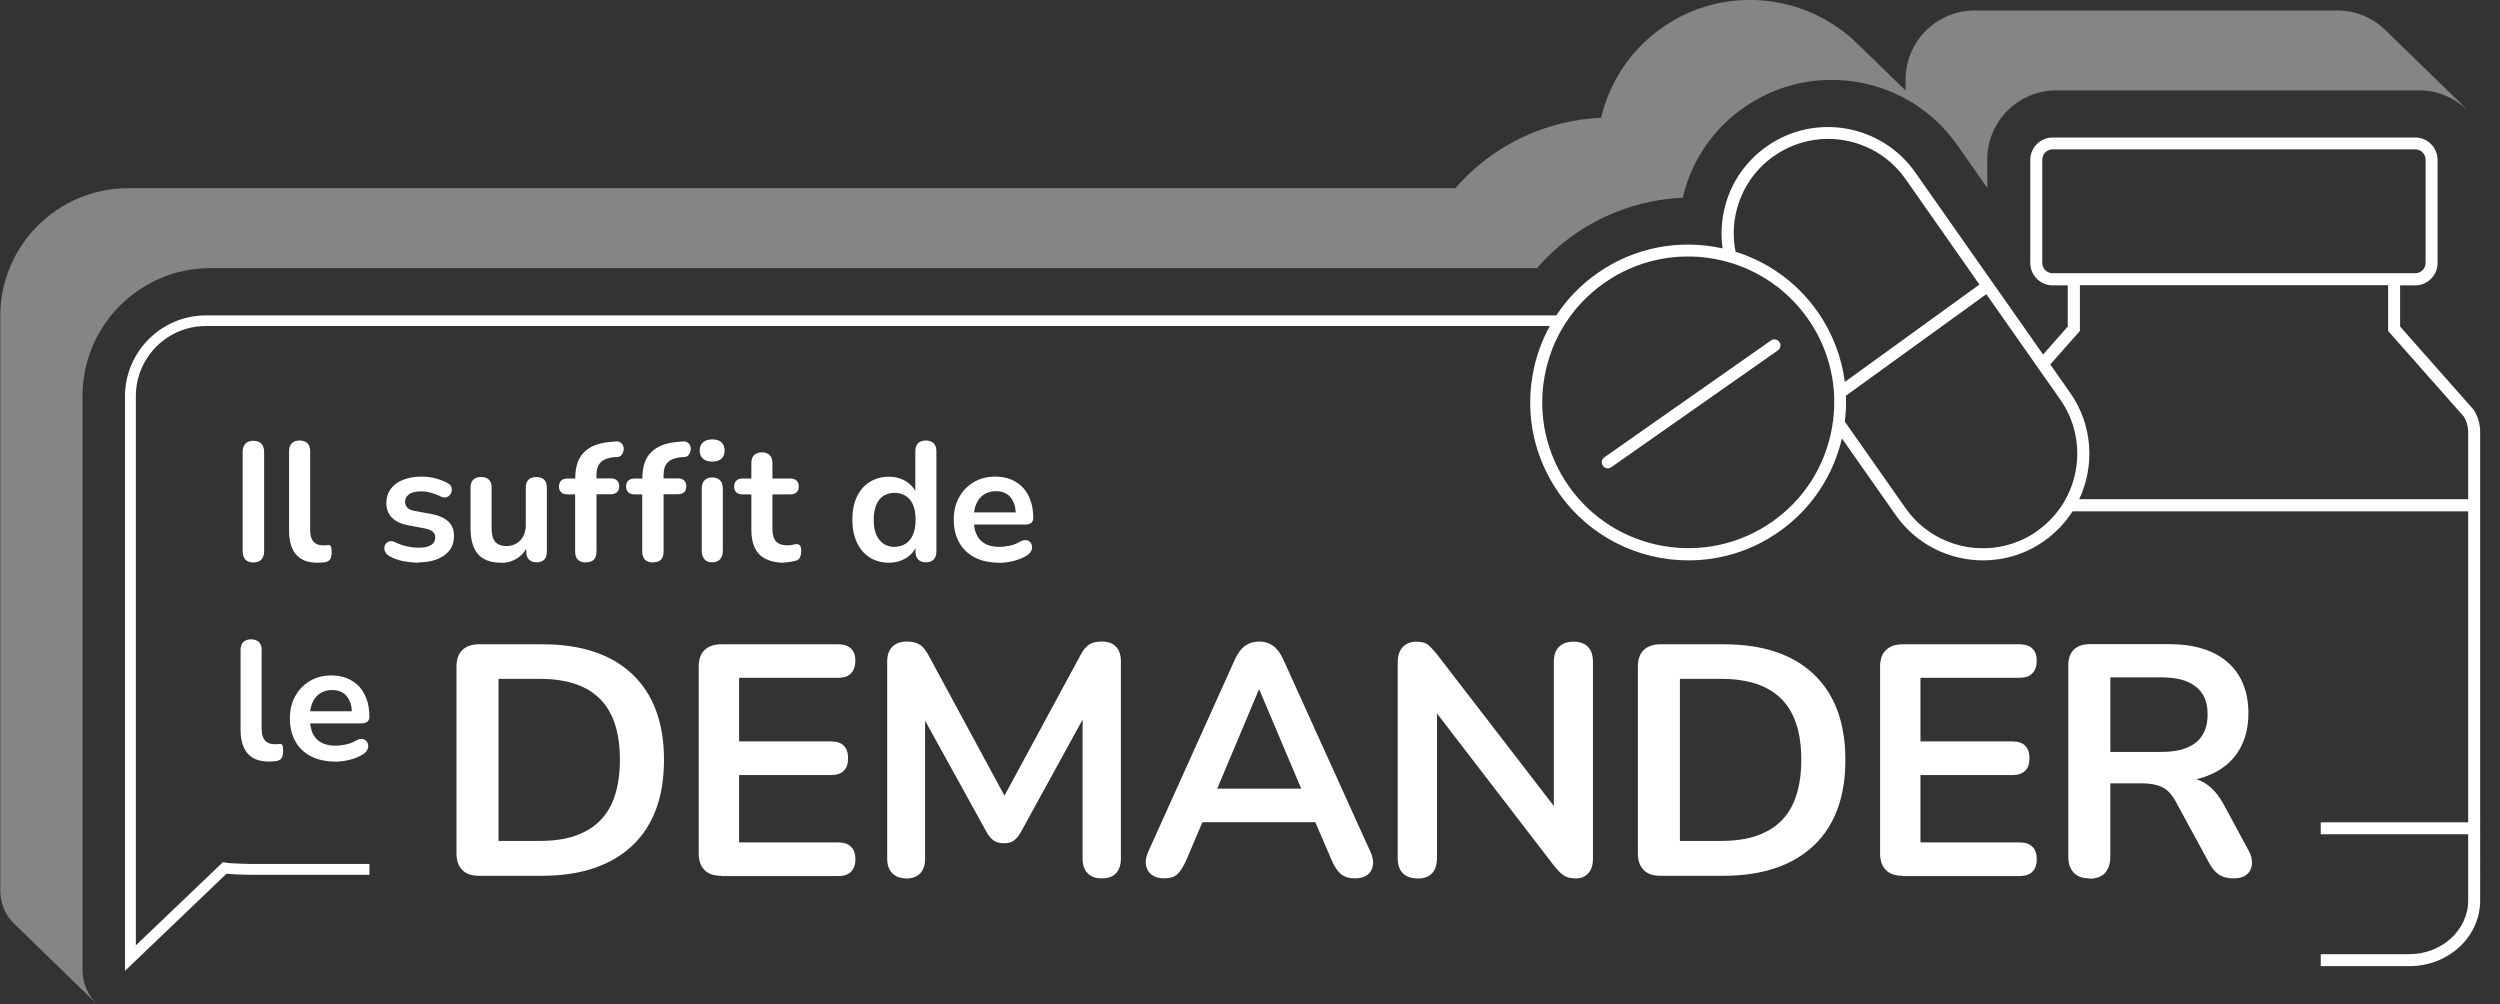
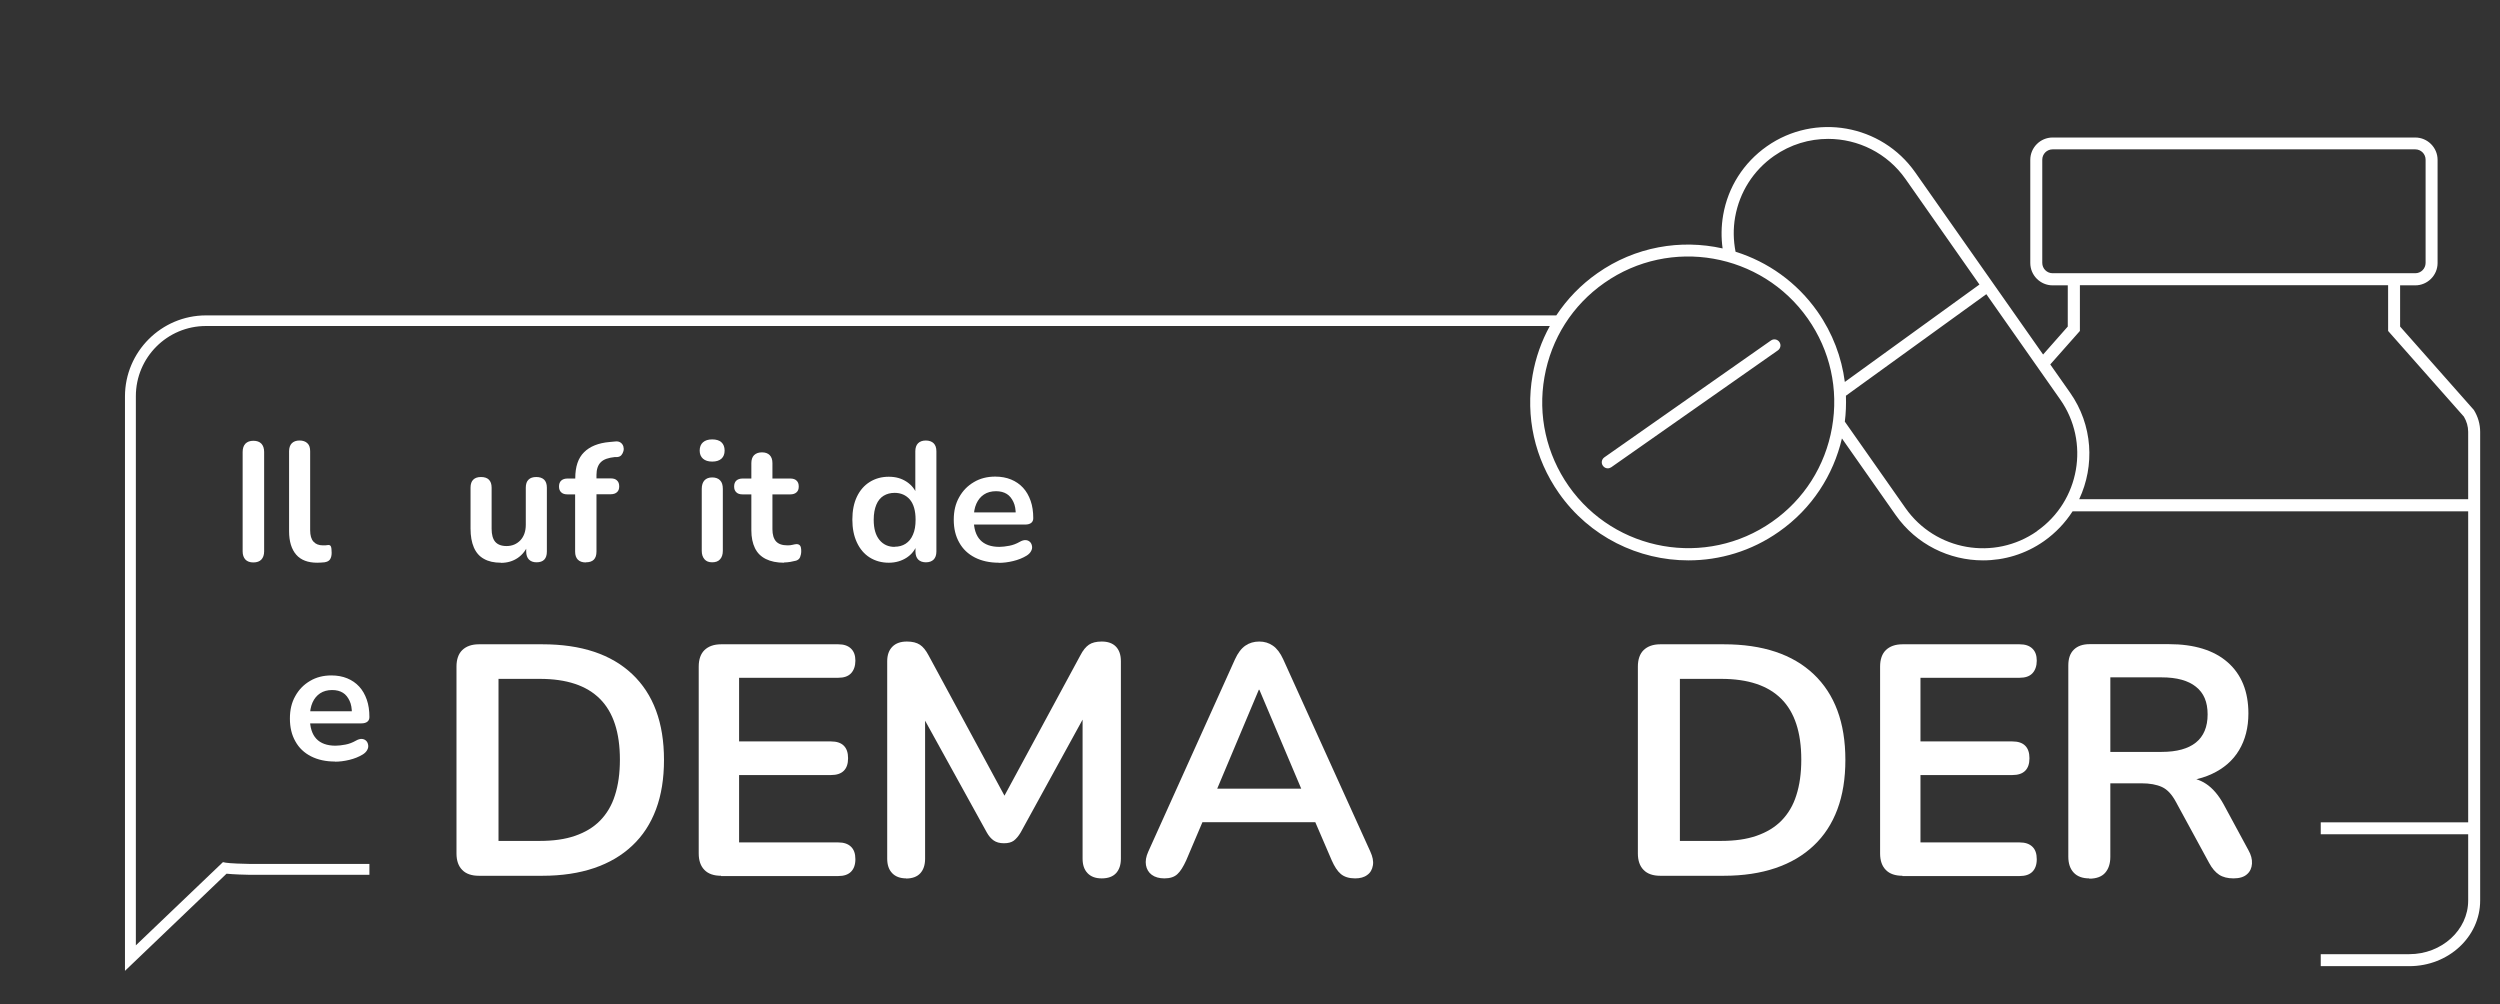
<svg xmlns="http://www.w3.org/2000/svg" id="Layer_1" data-name="Layer 1" viewBox="0 0 181.44 72.87">
  <rect x="0" y="0" width="181.44" height="72.87" fill="#333333" stroke="none" />
  <defs>
    <style>
      .cls-1 {
        fill: #fff;
      }

      .cls-2 {
        opacity: .4;
      }
    </style>
  </defs>
  <g>
    <g class="cls-2">
-       <path class="cls-1" d="M178.92,7.85s0,0,.01.01c0,0,0,0,.01.01,0,0,0,0,.01.01,0,0,0,0,.01.01s0,0,.01.01,0,0,.01.01,0,0,.01.01c0,0,0,0,.01.01,0,0,0,0,.01.01s0,0,.01.01,0,0,.01.01,0,0,.01.01c0,0,0,0,.01.01,0,0,0,0,.01.01s0,0,.01.01c0,0,0,0,.01.01s0,0,.01.01c-.91-.9-2.15-1.46-3.53-1.46h-26.32c-2.76,0-5.01,2.25-5.01,5.01v2.07l-2.18-3.11c-3.52-5.02-10.47-6.24-15.49-2.72-2.25,1.58-3.81,3.88-4.43,6.54-2.8.13-5.54,1.04-7.87,2.67-1.01.71-1.91,1.52-2.71,2.44H15.26c-5.11,0-9.27,4.16-9.27,9.27v41.69c0,.93.38,1.8,1.02,2.43,0,0,0,0-.01-.01,0,0,0,0-.01-.01,0,0,0,0-.01-.01h-.01s0-.02-.01-.02c0,0,0,0-.01-.01h-.01s0-.02-.01-.02,0,0-.01-.01c0,0,0,0-.01-.01,0,0,0,0-.01-.01h-.01s-5.8-5.64-5.8-5.64l-.04-.03c-.65-.63-1.03-1.5-1.03-2.44V22.93c0-5.11,4.16-9.27,9.27-9.27h96.33c.8-.92,1.7-1.74,2.71-2.44,2.33-1.63,5.07-2.55,7.87-2.67.63-2.65,2.18-4.96,4.43-6.54,4.47-3.14,10.47-2.51,14.22,1.21l3.44,3.34s0,0,.01.01v-.8c0-2.76,2.25-5.01,5.01-5.01h26.32c1.38,0,2.64.56,3.54,1.47,0,0,0,0,.01.01,0,0,5.76,5.6,5.76,5.6Z" />
-     </g>
+       </g>
    <path class="cls-1" d="M179.54,29.75l-5.35-6.05v-2.99h1.1c.89,0,1.62-.73,1.62-1.62v-7.49c0-.89-.73-1.62-1.62-1.62h-26.32c-.89,0-1.62.73-1.62,1.62v7.49c0,.89.73,1.62,1.62,1.62h1.1v2.99l-1.79,2.03-9.28-13.22c-2.45-3.49-7.28-4.34-10.77-1.89-1.69,1.19-2.82,2.96-3.17,4.99-.14.81-.15,1.63-.04,2.42-3.04-.68-6.35-.13-9.09,1.8h0c-1.2.84-2.2,1.88-2.98,3.06H14.95c-3.24,0-5.88,2.64-5.88,5.88v41.69l7.37-7.05c.5.05,1.4.08,1.67.08h8.7v-.79h-8.7c-.37,0-1.45-.04-1.73-.09l-.2-.04-6.32,6.04V28.75c0-2.81,2.28-5.09,5.09-5.09h97.53c-.6,1.09-1.03,2.29-1.25,3.56-.53,3.02.15,6.06,1.91,8.57,2.23,3.18,5.79,4.88,9.4,4.88,2.27,0,4.57-.67,6.57-2.08,2.4-1.68,3.95-4.12,4.57-6.77l3.9,5.56c1.5,2.14,3.9,3.29,6.34,3.29,1.53,0,3.08-.45,4.43-1.4.85-.6,1.54-1.34,2.07-2.16h28.71v22.57h-10.7v.87h10.7v4.81c0,2.14-1.92,3.89-4.27,3.89h-6.43v.87h6.43c2.84,0,5.14-2.13,5.14-4.76V31.34c0-.56-.16-1.11-.46-1.59ZM148.97,19.83c-.41,0-.75-.33-.75-.75v-7.49c0-.41.33-.75.75-.75h26.32c.41,0,.75.33.75.75v7.49c0,.41-.33.75-.75.75h-26.32ZM132.96,31.03c-.49,2.79-2.03,5.22-4.35,6.84-4.78,3.35-11.4,2.19-14.76-2.59-1.62-2.32-2.25-5.13-1.76-7.91.49-2.79,2.03-5.22,4.35-6.84,4.78-3.35,11.4-2.19,14.76,2.59,1.63,2.32,2.25,5.13,1.76,7.91ZM131.91,22.62c-1.51-2.15-3.62-3.62-5.95-4.35-.16-.82-.18-1.67-.03-2.52.32-1.8,1.32-3.38,2.82-4.43,1.2-.84,2.57-1.24,3.93-1.24,2.16,0,4.29,1.02,5.62,2.92l5.36,7.65-9.77,7.07c-.23-1.78-.88-3.53-1.98-5.1ZM147.84,38.55c-3.09,2.17-7.38,1.42-9.55-1.68l-4.4-6.27c.08-.62.1-1.25.08-1.88l10.19-7.37,5.36,7.64c2.17,3.09,1.42,7.38-1.68,9.55ZM179.13,36.23h-28.23c1.14-2.43.99-5.38-.66-7.73l-1.44-2.05,2.15-2.43v-3.32h22.37v3.32l5.5,6.22c.2.34.31.71.31,1.1v4.9ZM129.14,24.82c.14.2.09.47-.11.61l-12.09,8.48c-.08.05-.16.08-.25.08-.14,0-.27-.06-.36-.19-.14-.2-.09-.47.11-.61l12.09-8.48c.2-.14.47-.09.61.11Z" />
  </g>
  <g>
    <path class="cls-1" d="M34.75,63.56c-.52,0-.93-.14-1.2-.42-.28-.28-.42-.68-.42-1.2v-13.56c0-.52.14-.93.42-1.2s.68-.42,1.2-.42h4.62c2.81,0,4.99.72,6.52,2.17s2.3,3.52,2.3,6.22c0,1.35-.19,2.55-.58,3.59s-.96,1.92-1.72,2.63c-.76.72-1.68,1.26-2.77,1.63-1.09.37-2.34.56-3.75.56h-4.62ZM36.18,61.03h3c.99,0,1.84-.12,2.56-.37.72-.25,1.33-.61,1.81-1.1s.85-1.1,1.08-1.84c.24-.74.36-1.6.36-2.59,0-1.97-.48-3.44-1.45-4.41-.97-.97-2.42-1.45-4.36-1.45h-3v11.75Z" />
    <path class="cls-1" d="M52.33,63.56c-.52,0-.93-.14-1.2-.42-.28-.28-.42-.68-.42-1.2v-13.56c0-.52.14-.93.42-1.2s.68-.42,1.2-.42h8.51c.4,0,.7.1.92.31s.32.5.32.88-.11.7-.32.92-.52.32-.92.32h-7.2v4.62h6.67c.41,0,.72.1.93.31.21.21.31.51.31.91s-.1.7-.31.91c-.21.21-.52.31-.93.31h-6.67v4.89h7.2c.4,0,.7.1.92.31s.32.51.32.91-.11.7-.32.91c-.21.21-.52.31-.92.31h-8.51Z" />
    <path class="cls-1" d="M65.78,63.75c-.45,0-.79-.13-1.03-.38s-.36-.6-.36-1.05v-14.33c0-.46.13-.81.38-1.06.25-.25.6-.37,1.05-.37.4,0,.71.08.94.23.23.15.44.41.63.77l5.89,10.89h-.76l5.89-10.89c.19-.37.4-.62.62-.77.22-.15.53-.23.93-.23.44,0,.79.12,1.03.37s.36.6.36,1.06v14.33c0,.45-.12.8-.35,1.05s-.58.38-1.04.38-.79-.13-1.03-.38-.36-.6-.36-1.05v-11.04h.52l-5.01,9.13c-.16.27-.33.47-.5.6-.18.13-.41.19-.72.19s-.55-.07-.74-.2c-.19-.13-.36-.33-.5-.58l-5.05-9.15h.57v11.06c0,.45-.12.8-.35,1.05-.23.25-.58.38-1.04.38Z" />
    <path class="cls-1" d="M84.51,63.75c-.38,0-.69-.09-.92-.26-.23-.17-.37-.41-.42-.7-.05-.29,0-.62.17-.99l6.29-13.95c.21-.46.46-.79.75-.99.29-.2.63-.3,1.01-.3s.7.1.99.3c.29.2.54.53.75.99l6.32,13.95c.17.37.24.7.19,1-.05.3-.18.54-.41.7-.22.17-.52.25-.88.25-.44,0-.79-.11-1.04-.32-.25-.21-.46-.54-.66-.99l-1.55-3.6,1.29.83h-10.06l1.29-.83-1.53,3.6c-.21.46-.42.8-.64,1-.22.21-.54.31-.95.31ZM91.36,50.06l-3.34,7.94-.62-.76h7.96l-.6.76-3.36-7.94h-.05Z" />
-     <path class="cls-1" d="M102.87,63.75c-.46,0-.81-.13-1.06-.38-.25-.25-.37-.62-.37-1.1v-14.18c0-.49.12-.87.37-1.13.25-.26.57-.39.97-.39.37,0,.64.07.82.2.18.14.4.36.66.68l9.13,11.85h-.62v-11.28c0-.46.12-.82.37-1.07.25-.25.6-.38,1.06-.38s.81.13,1.05.38c.24.25.36.61.36,1.07v14.3c0,.45-.11.8-.33,1.05s-.52.38-.91.38-.66-.07-.87-.21c-.21-.14-.45-.37-.7-.69l-9.11-11.85h.6v11.28c0,.48-.12.84-.36,1.1s-.59.38-1.05.38Z" />
    <path class="cls-1" d="M120.49,63.56c-.52,0-.93-.14-1.2-.42-.28-.28-.42-.68-.42-1.2v-13.56c0-.52.14-.93.42-1.2s.68-.42,1.2-.42h4.62c2.81,0,4.99.72,6.52,2.17s2.3,3.52,2.3,6.22c0,1.35-.19,2.55-.58,3.59s-.96,1.92-1.72,2.63c-.76.72-1.68,1.26-2.77,1.63-1.09.37-2.34.56-3.75.56h-4.62ZM121.92,61.03h3c.99,0,1.84-.12,2.56-.37.72-.25,1.33-.61,1.81-1.1s.85-1.1,1.08-1.84c.24-.74.36-1.6.36-2.59,0-1.97-.48-3.44-1.45-4.41-.97-.97-2.42-1.45-4.36-1.45h-3v11.75Z" />
    <path class="cls-1" d="M138.07,63.56c-.52,0-.93-.14-1.2-.42-.28-.28-.42-.68-.42-1.2v-13.56c0-.52.14-.93.42-1.2s.68-.42,1.2-.42h8.51c.4,0,.7.1.92.31s.32.5.32.88-.11.7-.32.92-.52.32-.92.32h-7.2v4.62h6.67c.41,0,.72.1.93.31.21.21.31.51.31.91s-.1.7-.31.91c-.21.21-.52.31-.93.31h-6.67v4.89h7.2c.4,0,.7.1.92.31s.32.51.32.91-.11.7-.32.91c-.21.21-.52.31-.92.31h-8.51Z" />
    <path class="cls-1" d="M151.63,63.75c-.49,0-.87-.14-1.13-.42-.26-.28-.39-.66-.39-1.16v-13.87c0-.51.13-.89.41-1.16.27-.26.65-.39,1.14-.39h5.75c1.84,0,3.27.44,4.27,1.32,1,.88,1.5,2.12,1.5,3.71,0,1.03-.23,1.92-.68,2.67-.45.75-1.11,1.32-1.97,1.72-.86.4-1.9.6-3.12.6l.21-.36h.79c.65,0,1.22.16,1.7.48.48.32.91.82,1.28,1.5l1.79,3.31c.19.33.28.66.26.98s-.14.58-.36.77c-.22.2-.55.3-.98.3s-.78-.09-1.05-.27c-.27-.18-.51-.46-.72-.85l-2.41-4.43c-.29-.54-.62-.9-1.01-1.08-.39-.18-.89-.27-1.49-.27h-2.26v5.34c0,.49-.13.88-.38,1.16-.25.28-.64.42-1.14.42ZM153.16,54.57h3.72c1.1,0,1.93-.23,2.49-.68.56-.45.85-1.13.85-2.04s-.28-1.56-.85-2.01c-.56-.45-1.39-.68-2.49-.68h-3.72v5.41Z" />
  </g>
  <g>
    <path class="cls-1" d="M18.39,40.82c-.25,0-.45-.07-.58-.21-.13-.14-.2-.34-.2-.59v-7.22c0-.26.07-.46.2-.6.14-.14.33-.21.58-.21s.45.07.58.21.2.34.2.6v7.22c0,.25-.07.45-.2.59s-.33.21-.59.21Z" />
    <path class="cls-1" d="M23.03,40.84c-.68,0-1.19-.19-1.53-.58s-.52-.96-.52-1.71v-5.8c0-.25.07-.45.2-.58s.32-.2.56-.2.44.07.57.2c.14.13.2.32.2.58v5.73c0,.38.08.65.24.83.16.18.39.27.68.27.07,0,.13,0,.18,0s.11-.01.17-.02c.11-.02.19.01.23.09.04.08.06.24.06.47,0,.2-.04.36-.12.48s-.22.18-.4.21c-.08,0-.17.02-.26.02-.09,0-.18.01-.27.01Z" />
-     <path class="cls-1" d="M30.41,40.84c-.35,0-.72-.04-1.12-.11-.39-.07-.74-.2-1.05-.38-.13-.08-.22-.18-.28-.29s-.07-.22-.06-.33c.01-.11.05-.21.12-.29.07-.08.16-.13.27-.16s.23,0,.36.06c.33.16.63.26.92.32.29.06.57.09.85.09.39,0,.68-.07.88-.2.19-.13.29-.31.29-.53,0-.19-.06-.33-.19-.44-.13-.1-.32-.18-.57-.23l-1.23-.23c-.51-.1-.89-.28-1.16-.56-.27-.27-.4-.63-.4-1.06,0-.39.11-.73.32-1.02.22-.29.52-.51.9-.66.38-.15.83-.23,1.32-.23.36,0,.7.04,1.01.12.31.08.62.2.91.36.12.07.21.15.25.26.04.11.05.21.03.32s-.07.21-.15.29c-.07.09-.17.14-.28.16-.11.02-.23,0-.37-.07-.25-.13-.5-.22-.73-.28s-.46-.09-.67-.09c-.4,0-.7.07-.89.21s-.29.32-.29.55c0,.17.06.31.17.43s.29.19.53.23l1.23.23c.53.1.93.28,1.21.54s.41.61.41,1.05c0,.6-.23,1.06-.7,1.4-.47.34-1.09.51-1.86.51Z" />
    <path class="cls-1" d="M36.36,40.84c-.5,0-.91-.09-1.24-.28-.33-.18-.57-.46-.73-.83-.16-.37-.24-.83-.24-1.37v-2.97c0-.26.07-.46.2-.58.13-.13.32-.19.56-.19s.44.06.57.19.2.32.2.58v2.99c0,.42.09.74.26.94.17.2.45.31.82.31.41,0,.74-.14,1.01-.42.26-.28.39-.66.39-1.12v-2.7c0-.26.07-.46.2-.58.13-.13.32-.19.56-.19s.43.06.57.19c.13.13.2.32.2.58v4.64c0,.52-.25.78-.75.78-.24,0-.42-.07-.55-.2-.13-.13-.2-.33-.2-.58v-.93l.17.37c-.17.44-.43.78-.78,1.02s-.76.36-1.23.36Z" />
    <path class="cls-1" d="M42.51,40.82c-.25,0-.44-.07-.57-.2s-.2-.33-.2-.58v-4.16h-.56c-.2,0-.35-.05-.45-.15-.11-.1-.16-.24-.16-.42s.05-.33.16-.43c.11-.1.26-.15.45-.15h1.01l-.44.4v-.42c0-.84.21-1.47.64-1.89.42-.42,1.04-.67,1.84-.74l.42-.04c.16-.02.29.01.39.08.1.07.16.16.2.27.03.11.04.22.01.34s-.08.21-.15.3c-.08.09-.18.13-.3.14h-.17c-.47.05-.81.16-1.02.37-.21.2-.32.52-.32.93v.45l-.2-.2h1.24c.2,0,.35.05.45.15.11.1.16.24.16.43s-.05.32-.16.42c-.11.1-.26.15-.45.15h-1.04v4.16c0,.52-.25.78-.76.78Z" />
-     <path class="cls-1" d="M47.38,40.82c-.25,0-.44-.07-.57-.2s-.2-.33-.2-.58v-4.16h-.56c-.2,0-.35-.05-.45-.15-.11-.1-.16-.24-.16-.42s.05-.33.16-.43c.11-.1.26-.15.45-.15h1.01l-.44.4v-.42c0-.84.21-1.47.64-1.89.42-.42,1.04-.67,1.84-.74l.42-.04c.16-.02.29.01.39.08.1.07.16.16.2.27.03.11.04.22.01.34s-.08.21-.15.3c-.08.09-.18.13-.3.14h-.17c-.47.05-.81.16-1.02.37-.21.2-.32.52-.32.93v.45l-.2-.2h1.24c.2,0,.35.05.45.15.11.1.16.24.16.43s-.05.32-.16.42c-.11.1-.26.15-.45.15h-1.04v4.16c0,.52-.25.78-.76.78Z" />
    <path class="cls-1" d="M51.69,33.5c-.29,0-.51-.07-.67-.21-.16-.14-.24-.34-.24-.59s.08-.46.24-.6c.16-.14.38-.21.67-.21s.52.07.67.21.23.34.23.6-.08.45-.23.59c-.16.14-.38.21-.67.21ZM51.69,40.81c-.25,0-.43-.07-.56-.22-.13-.15-.2-.35-.2-.61v-4.5c0-.27.07-.48.2-.62.13-.14.32-.21.56-.21s.44.07.57.21c.14.14.2.35.2.62v4.5c0,.26-.07.47-.2.61-.13.15-.32.22-.58.22Z" />
    <path class="cls-1" d="M56.91,40.84c-.53,0-.97-.09-1.33-.27-.36-.18-.62-.44-.79-.79-.17-.35-.26-.78-.26-1.29v-2.61h-.64c-.2,0-.35-.05-.45-.15-.11-.1-.16-.24-.16-.42s.05-.33.16-.43c.11-.1.26-.15.45-.15h.64v-1.12c0-.25.07-.45.2-.58.14-.13.32-.2.57-.2s.43.07.56.2c.13.13.2.32.2.58v1.12h1.3c.2,0,.35.05.45.15.11.1.16.24.16.43s-.05.32-.16.42c-.11.1-.26.15-.45.15h-1.3v2.53c0,.39.09.69.26.88s.45.29.83.29c.14,0,.26-.01.37-.04s.2-.04.28-.05c.1,0,.18.02.25.09.07.07.1.21.1.42,0,.16-.03.31-.08.43-.05.13-.15.21-.29.26-.11.03-.25.06-.42.09-.17.03-.32.04-.45.04Z" />
    <path class="cls-1" d="M64.5,40.84c-.52,0-.98-.13-1.38-.38-.4-.25-.71-.62-.93-1.09s-.33-1.02-.33-1.66.11-1.2.33-1.66c.22-.46.53-.82.93-1.07.4-.25.86-.38,1.38-.38s.93.12,1.31.37c.37.25.62.57.75.97h-.13v-3.19c0-.25.07-.45.2-.58s.32-.2.56-.2.44.07.57.2c.13.13.2.32.2.58v7.28c0,.25-.07.45-.2.58-.13.13-.32.2-.56.2s-.43-.07-.56-.2c-.13-.13-.2-.33-.2-.58v-.96l.13.37c-.12.43-.37.76-.75,1.02-.38.25-.82.38-1.32.38ZM64.93,39.68c.3,0,.57-.07.8-.22.23-.15.41-.37.53-.66.13-.29.19-.65.19-1.08,0-.65-.14-1.14-.42-1.47-.28-.32-.65-.48-1.1-.48-.3,0-.57.07-.8.21-.23.14-.41.36-.53.65s-.19.65-.19,1.09c0,.65.14,1.13.42,1.47s.65.5,1.1.5Z" />
    <path class="cls-1" d="M72.5,40.84c-.68,0-1.26-.13-1.75-.38-.49-.25-.87-.61-1.13-1.08-.27-.47-.4-1.02-.4-1.66s.13-1.17.39-1.63c.26-.47.61-.83,1.07-1.1.45-.27.97-.4,1.55-.4.42,0,.81.07,1.15.21s.63.34.87.6c.24.26.42.58.55.95.13.37.19.79.19,1.26,0,.15-.05.26-.15.34-.1.08-.25.12-.43.12h-3.94v-.88h3.45l-.2.18c0-.38-.05-.69-.17-.94s-.27-.45-.48-.58c-.21-.13-.47-.2-.78-.2-.34,0-.64.08-.88.24-.24.16-.42.38-.55.67s-.19.64-.19,1.04v.09c0,.67.16,1.17.47,1.5.31.33.78.5,1.39.5.21,0,.45-.03.72-.08s.52-.15.75-.28c.17-.1.32-.14.45-.13.13.01.23.06.31.14.08.08.12.18.14.3.02.12,0,.24-.07.36-.06.12-.17.23-.31.32-.29.18-.62.31-.99.4-.37.09-.72.13-1.04.13Z" />
-     <path class="cls-1" d="M19.51,55.27c-.68,0-1.19-.19-1.53-.58s-.52-.96-.52-1.71v-5.8c0-.25.07-.45.2-.58s.32-.2.56-.2.44.07.57.2c.14.13.2.32.2.58v5.73c0,.38.08.65.24.83.16.18.39.27.68.27.07,0,.13,0,.18,0s.11-.01.17-.02c.11-.02.19.01.23.09.04.08.06.24.06.47,0,.2-.04.36-.12.48s-.22.18-.4.21c-.08,0-.17.02-.26.02-.09,0-.18.01-.27.01Z" />
    <path class="cls-1" d="M24.32,55.27c-.68,0-1.26-.13-1.75-.38-.49-.25-.87-.61-1.13-1.08-.27-.47-.4-1.02-.4-1.66s.13-1.17.39-1.63c.26-.47.61-.83,1.07-1.1.45-.27.97-.4,1.55-.4.42,0,.81.07,1.15.21s.63.34.87.6c.24.26.42.58.55.95.13.37.19.79.19,1.26,0,.15-.05.26-.15.34-.1.08-.25.12-.43.12h-3.94v-.88h3.45l-.2.18c0-.38-.05-.69-.17-.94s-.27-.45-.48-.58c-.21-.13-.47-.2-.78-.2-.34,0-.64.08-.88.24-.24.16-.42.38-.55.67s-.19.64-.19,1.04v.09c0,.67.16,1.17.47,1.5.31.33.78.5,1.39.5.21,0,.45-.03.72-.08s.52-.15.75-.28c.17-.1.32-.14.45-.13.13.01.23.06.31.14.08.08.12.18.14.3.02.12,0,.24-.07.36-.06.12-.17.23-.31.32-.29.18-.62.31-.99.4-.37.09-.72.13-1.04.13Z" />
  </g>
</svg>